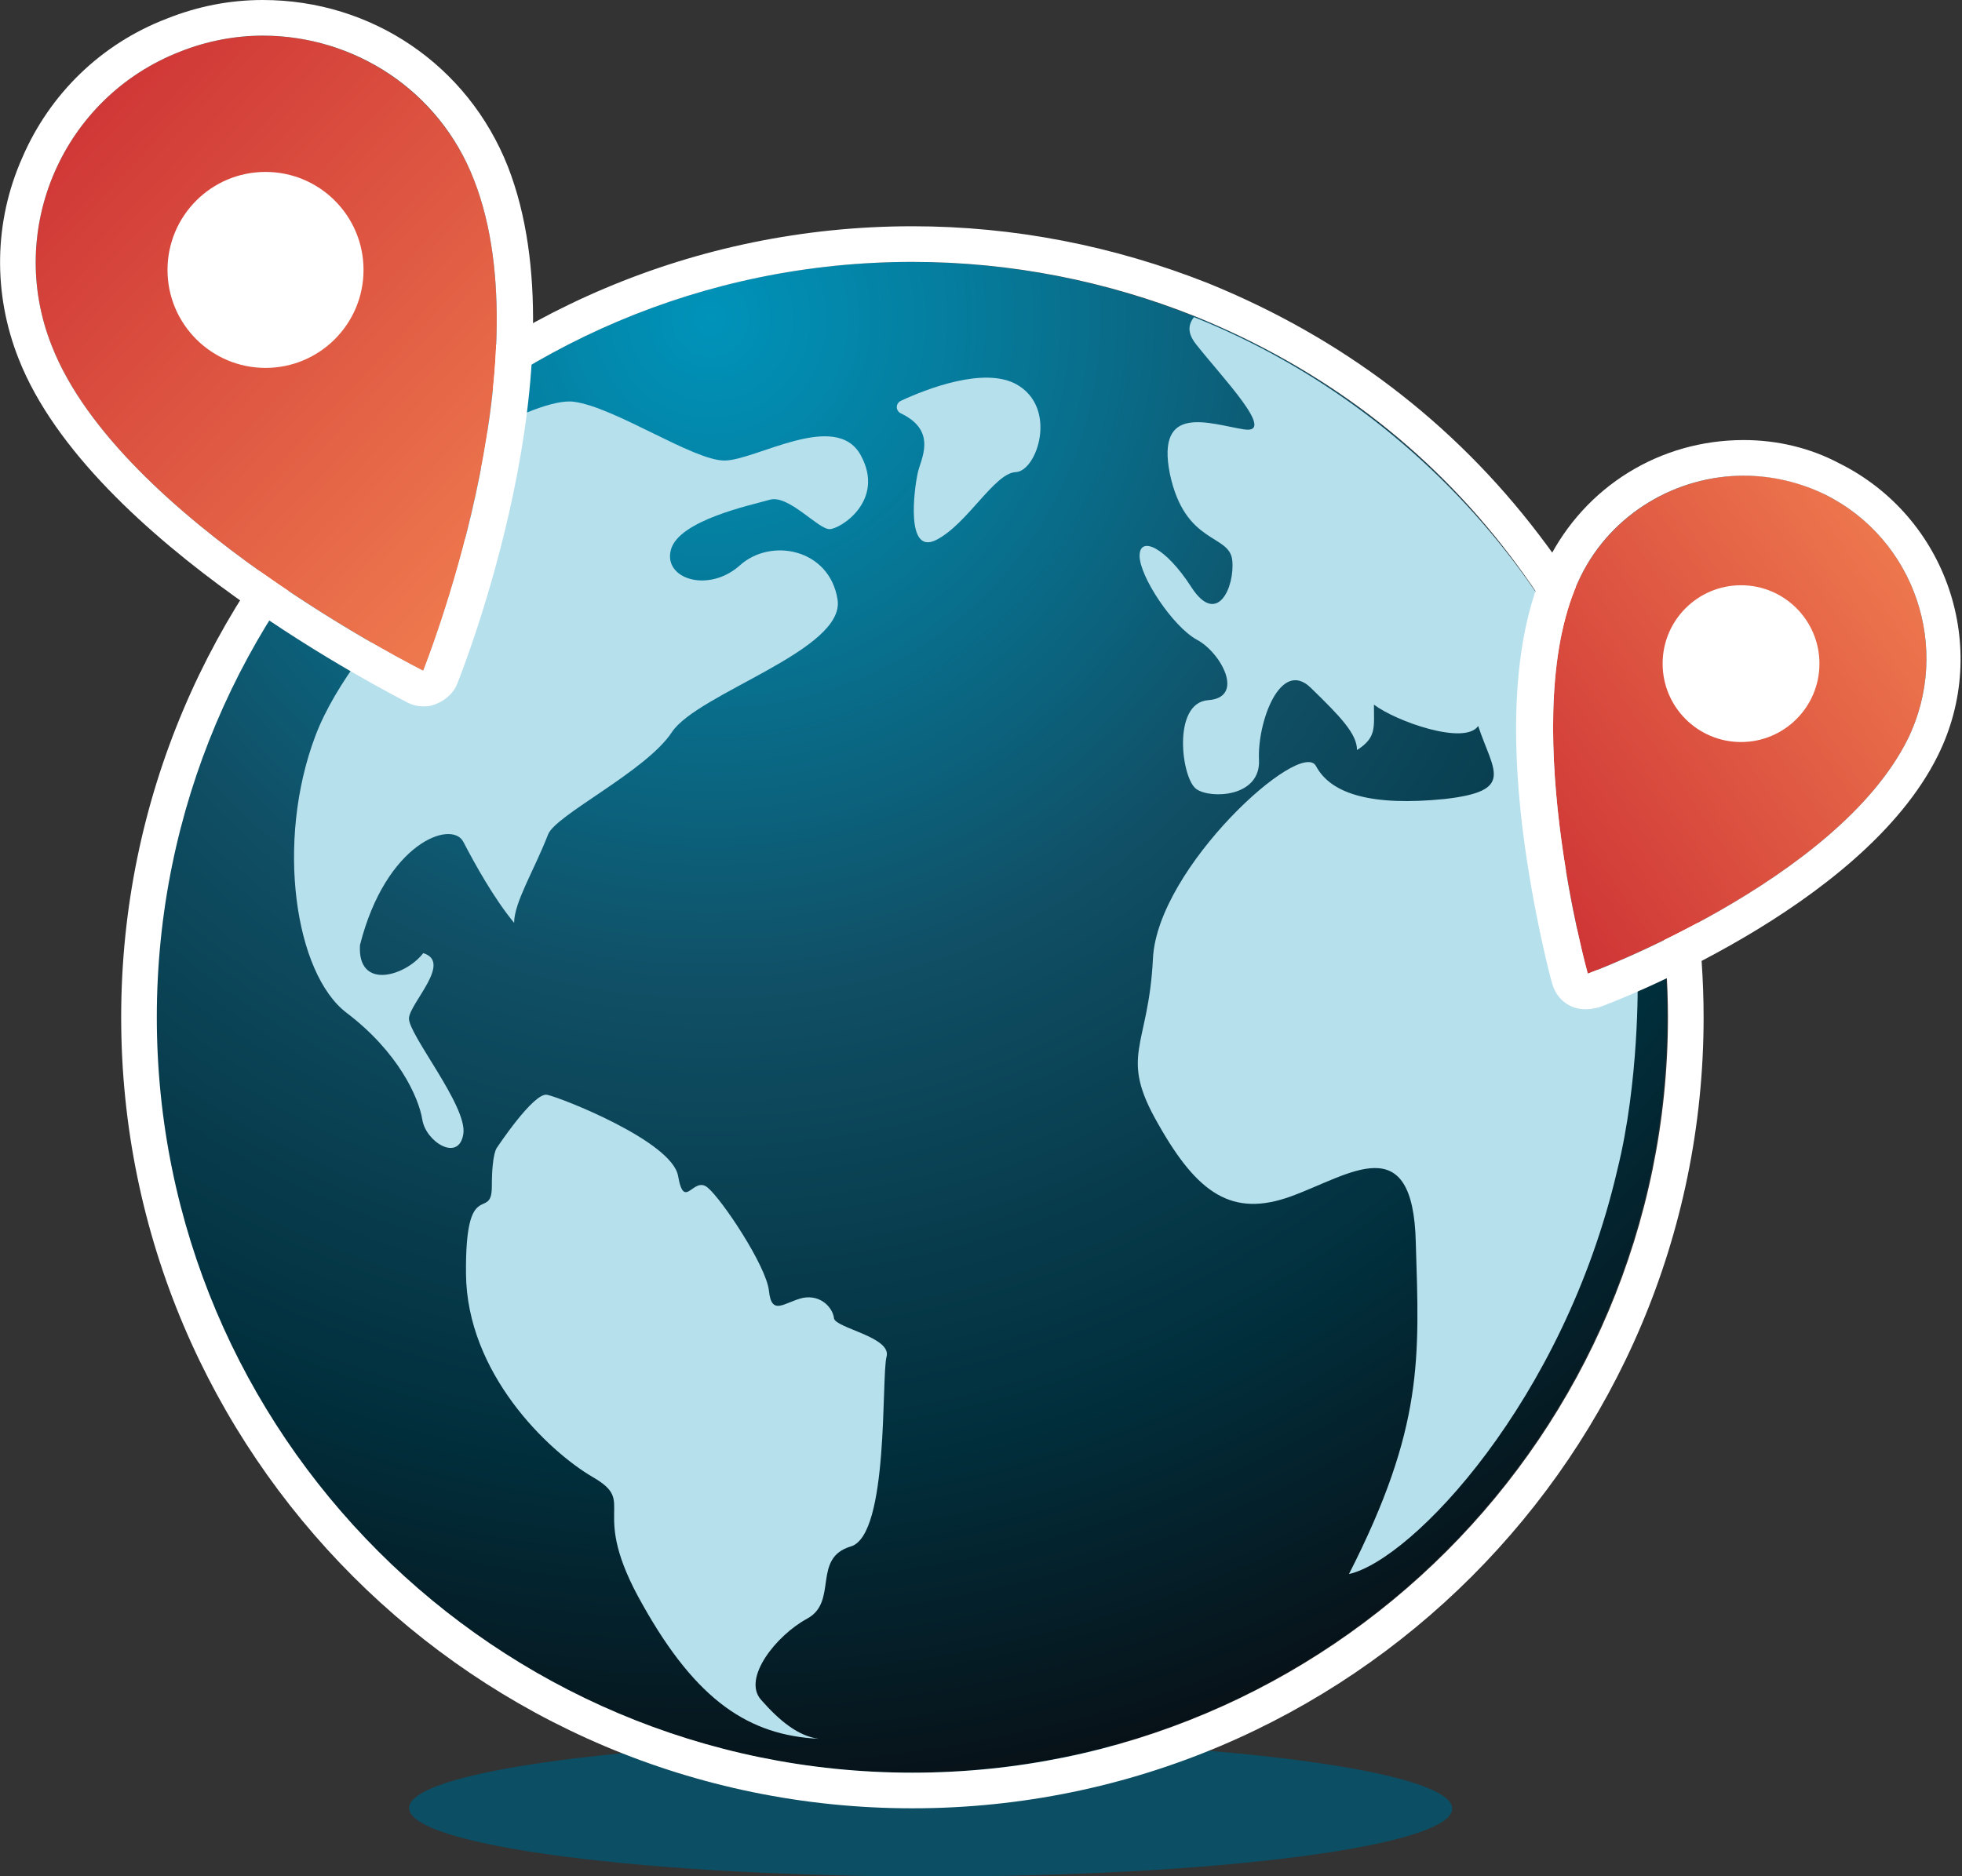
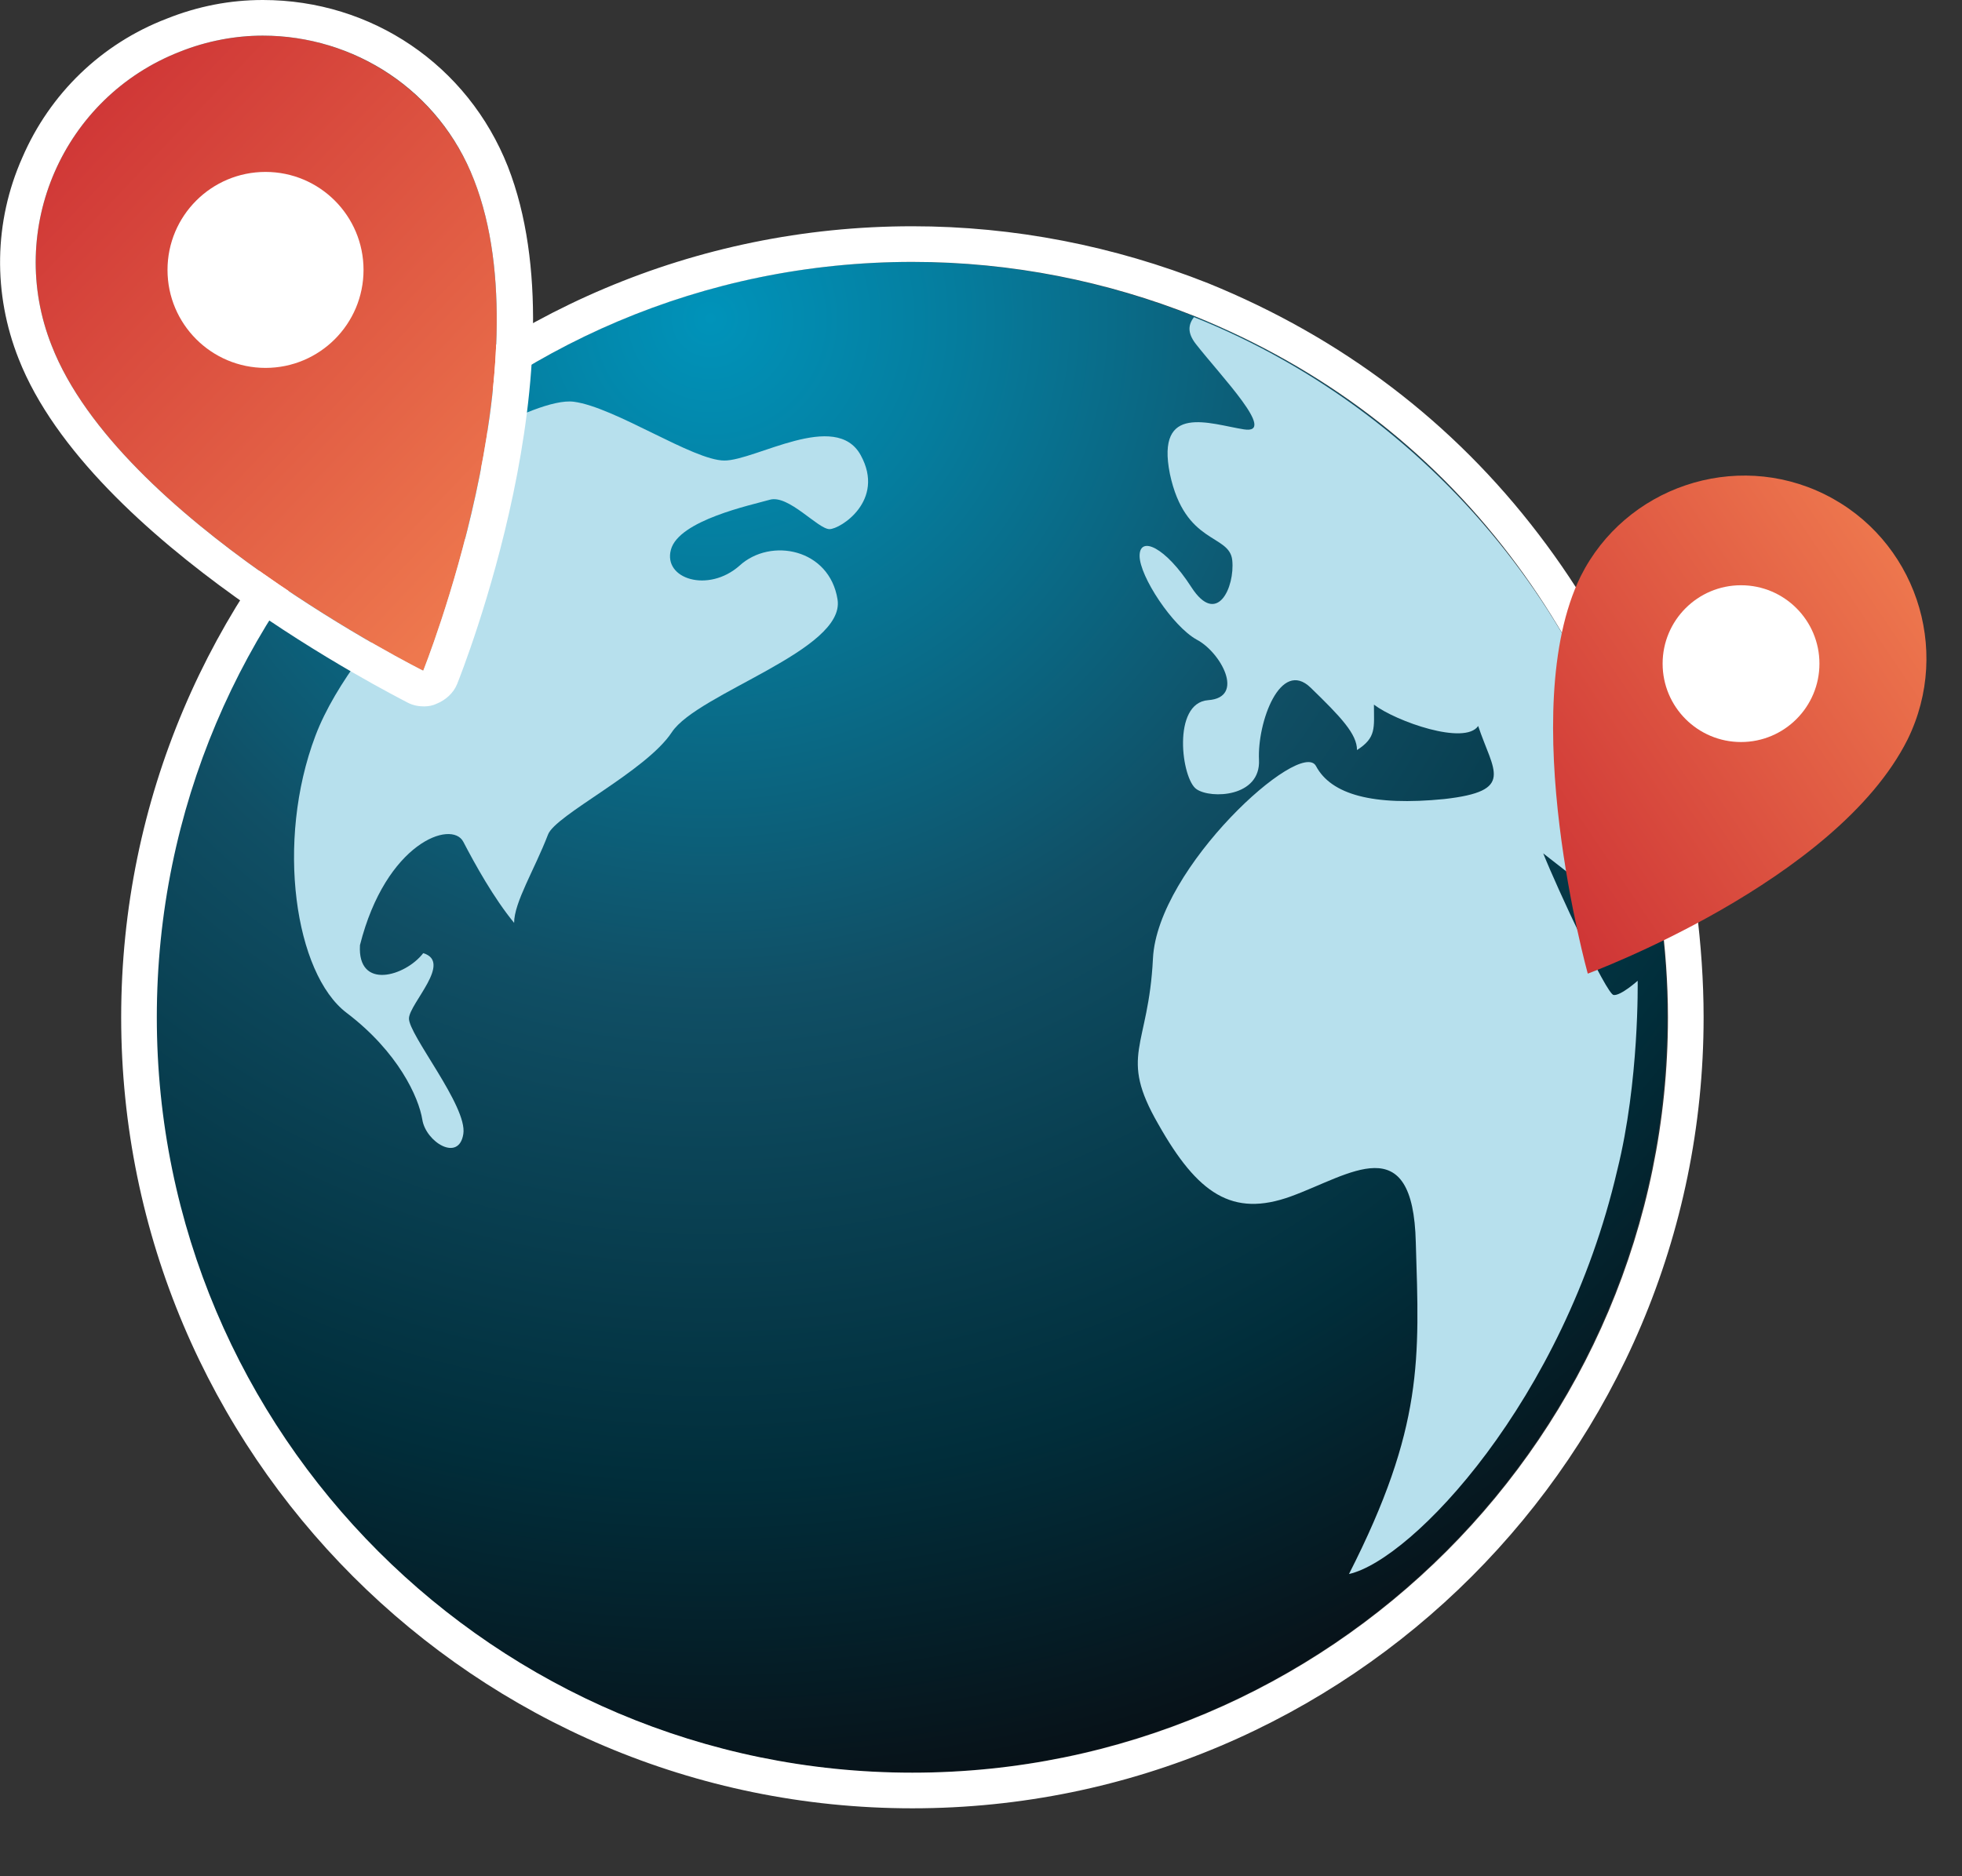
<svg xmlns="http://www.w3.org/2000/svg" version="1.1" id="Calque_1" x="0px" y="0px" viewBox="0 0 220.2 210.6" style="enable-background:new 0 0 220.2 210.6;" xml:space="preserve">
  <rect x="0" y="0" width="220.2" height="210.6" fill="#333333" stroke="none" />
  <style type="text/css">
	.st0{fill:#0C4E64;}
	.st1{fill:url(#SVGID_1_);}
	.st2{fill:#FFFFFF;}
	.st3{fill:#B7E0ED;}
	.st4{fill-rule:evenodd;clip-rule:evenodd;fill:url(#SVGID_00000057118572134123241570000005335863581193546642_);}
	.st5{fill-rule:evenodd;clip-rule:evenodd;fill:#FFFFFF;}
	.st6{fill-rule:evenodd;clip-rule:evenodd;fill:url(#SVGID_00000144301544608824361280000004760451325313380999_);}
</style>
  <g>
    <g>
      <g>
        <g>
-           <path class="st0" d="M145.7,197.6c22.9,3,23.1,7.8,0.3,10.8c-22.8,3-59.9,3-82.8,0c-22.9-3-23.1-7.8-0.3-10.8      C85.7,194.6,122.8,194.6,145.7,197.6z" />
-         </g>
+           </g>
      </g>
    </g>
    <g>
      <g>
        <radialGradient id="SVGID_1_" cx="79.722" cy="35.761" r="174.547" gradientUnits="userSpaceOnUse">
          <stop offset="0" style="stop-color:#0093BA" />
          <stop offset="0.156" style="stop-color:#057D9E" />
          <stop offset="0.433" style="stop-color:#104F65" />
          <stop offset="0.745" style="stop-color:#012E3B" />
          <stop offset="1" style="stop-color:#090B10" />
        </radialGradient>
        <path class="st1" d="M187.1,114.2c0,46.8-38,84.8-84.8,84.8s-84.8-38-84.8-84.8s38-84.8,84.8-84.8c11.2,0,21.9,2.2,31.7,6.1     c14.3,5.8,26.2,14.8,35.4,26.9c8.6,11.3,14.9,25.4,16.9,40.2C186.9,106.4,187.1,110.3,187.1,114.2z" />
        <path class="st2" d="M102.4,29.4c11.2,0,21.9,2.2,31.7,6.1c14.3,5.8,26.2,14.8,35.4,26.9c8.6,11.3,14.9,25.4,16.9,40.2     c0.5,3.8,0.8,7.7,0.8,11.6c0,46.8-38,84.8-84.8,84.8c-46.8,0-84.8-38-84.8-84.8S55.5,29.4,102.4,29.4 M102.4,25.4     c-49,0-88.8,39.8-88.8,88.8S53.4,203,102.4,203c49,0,88.8-39.8,88.8-88.8c0-4.1-0.3-8.2-0.8-12.2c-2-14.8-8.3-29.7-17.7-42     c-9.6-12.6-22.1-22.1-37.1-28.2C125,27.6,113.8,25.4,102.4,25.4L102.4,25.4z" />
      </g>
      <path class="st3" d="M47.1,52.8c0,0,12.8-8.3,17.3-7.7c4.6,0.6,13.4,6.6,16.9,6.6c3.5,0,12.5-5.7,15.3-0.6    c2.8,5.1-2.3,8.3-3.5,8.3c-1.3,0-4.6-3.9-6.7-3.3c-2.1,0.6-10.2,2.3-11.1,5.6c-0.9,3.3,4.2,4.9,7.7,1.8c3.5-3.2,10.1-1.9,11,3.8    c0.9,5.7-15.7,10.5-18.6,14.9c-2.9,4.4-13.1,9.3-13.9,11.5c-1.5,3.9-3.8,7.6-3.8,9.9c-2.3-2.8-4.4-6.6-5.7-9.1    c-1.3-2.5-8.7,0.1-11.6,11.6c-0.3,5.1,5.1,3.5,7.1,0.9c3.3,1-1.5,5.6-1.6,7.3c-0.1,1.8,6.6,9.9,6.1,13c-0.5,3.2-4.2,0.9-4.6-1.6    c-0.4-2.5-2.7-7.6-8.5-12c-5.8-4.4-8-19.2-3.5-31.1S56.4,57.3,57.1,55C57.7,52.8,53,51.8,47.1,52.8z" />
-       <path class="st3" d="M101.1,46.4c-0.6-0.3-0.6-1.1,0-1.4c3-1.4,9.3-3.8,12.9-1.9c4.8,2.6,2.4,9.8,0,9.9c-2.4,0.1-5.4,5.8-8.9,7.6    c-3.5,1.8-2.5-5.7-2.1-7.5C103.3,51.6,105.3,48.4,101.1,46.4z" />
-       <path class="st3" d="M55.8,128.8c0,0,4.1-6.2,5.6-5.9s14,5.2,14.7,9.1c0.7,4,1.7,0,3.3,1.3c1.6,1.3,6.6,8.8,6.9,11.6    c0.3,2.9,1.7,1.3,3.8,0.8c2.1-0.4,3.4,1.2,3.5,2.3c0.2,1.1,6.5,2.1,5.9,4.3c-0.6,2.2,0.3,20-4,21.3c-4.4,1.3-1.4,6.2-4.9,8.1    c-3.5,1.9-7.3,6.7-5.2,9.1c2.1,2.4,4.2,4.1,6.5,4.4c-7.8-0.4-13.7-4.2-19.8-15.1c-6.2-10.9-0.4-11.3-5.6-14.3    c-5.1-3-14.1-11.7-14.2-22.8s2.9-5.8,2.9-9.8C55.2,129.3,55.8,128.8,55.8,128.8z" />
      <path class="st3" d="M186.3,102.6c-4.2-30.5-24.6-55.9-52.3-67c-0.6,0.8-0.8,1.7,0.2,3c2.9,3.7,9.2,10.2,5.4,9.6    c-3.8-0.6-9.9-3-8.3,5c1.7,8,6.7,6.7,7,9.7c0.3,3-1.7,7.5-4.6,3c-2.9-4.5-5.8-5.8-5.8-3.5c0,2.3,3.7,7.9,6.4,9.4    c2.7,1.4,5.5,6.5,1.3,6.8c-4.1,0.3-3,8.9-1.3,10c1.6,1.1,7.2,0.9,7-3.3s2.4-11.4,5.8-8.1c3.4,3.3,5.2,5.2,5.2,7    c2.2-1.4,1.9-2.5,1.9-5.1c2.5,1.9,10.2,4.6,11.7,2.4c1.7,5.1,4.2,7.3-3.8,8.2c-8,0.8-12.7-0.5-14.4-3.7s-17.8,11.4-18.3,21.6    c-0.5,10.1-3.9,10.8,0.6,18.6c4.4,7.8,8.3,10.5,14.9,8.1s13.7-7.8,14,5.2c0.4,13,0.9,20.7-7.5,37.2c7.1-1.6,24.1-19.5,30.1-45.3    c2.5-10,2.3-21.3,2.3-21.3s-1.9,1.7-2.7,1.6c-0.8-0.1-6.3-11.9-7.9-15.9C177.5,99.1,183.3,104.2,186.3,102.6z" />
    </g>
    <g>
      <g>
        <linearGradient id="SVGID_00000101800058171247265430000003711510177997127613_" gradientUnits="userSpaceOnUse" x1="1782.504" y1="3897.824" x2="1852.577" y2="3897.824" gradientTransform="matrix(0.725 0.689 -0.689 0.725 1401.664 -4041.762)">
          <stop offset="0" style="stop-color:#CF3636" />
          <stop offset="1" style="stop-color:#EE784E" />
        </linearGradient>
        <path style="fill-rule:evenodd;clip-rule:evenodd;fill:url(#SVGID_00000101800058171247265430000003711510177997127613_);" d="     M20.2,5.8c13.1-5.2,27.9,1.3,33,14.4c8.1,20.7-5.7,55.1-5.7,55.1s-34.1-17-41.7-36.5C0.6,25.7,7.1,10.9,20.2,5.8z" />
        <path class="st2" d="M29.5,4c10.2,0,19.8,6.1,23.7,16.2c8.1,20.7-5.7,55.1-5.7,55.1s-34.1-17-41.7-36.5     c-5.2-13.1,1.3-27.9,14.4-33C23.2,4.6,26.4,4,29.5,4 M29.5,0C29.5,0,29.5,0,29.5,0c-3.7,0-7.3,0.7-10.8,2.1     C11.4,4.9,5.6,10.5,2.5,17.7C-0.7,24.9-0.8,33,2.1,40.3c8.1,20.6,42.2,37.8,43.7,38.6c0.6,0.3,1.2,0.4,1.8,0.4     c0.5,0,1-0.1,1.4-0.3c1-0.4,1.9-1.2,2.3-2.2c0.6-1.5,14.3-36.1,5.7-58.1C52.5,7.3,41.7,0,29.5,0L29.5,0z" />
      </g>
      <circle class="st5" cx="29.8" cy="30.3" r="11" />
    </g>
    <g>
      <g>
        <linearGradient id="SVGID_00000093179147144260064440000010877775051490987703_" gradientUnits="userSpaceOnUse" x1="965.808" y1="-3244.826" x2="1020.758" y2="-3244.826" gradientTransform="matrix(0.828 -0.561 0.561 0.828 1189.253 3321.661)">
          <stop offset="0" style="stop-color:#CF3636" />
          <stop offset="1" style="stop-color:#EE784E" />
        </linearGradient>
        <path style="fill-rule:evenodd;clip-rule:evenodd;fill:url(#SVGID_00000093179147144260064440000010877775051490987703_);" d="     M204.8,55.5c10.1,5,14.3,17.3,9.3,27.5c-8,16-35.9,26.3-35.9,26.3s-8.2-29.5-0.8-44.6C182.4,54.7,194.7,50.5,204.8,55.5z" />
-         <path class="st2" d="M195.7,53.4c3.1,0,6.2,0.7,9.1,2.1c10.1,5,14.3,17.3,9.3,27.5c-8,16-35.9,26.3-35.9,26.3s-8.2-29.5-0.8-44.6     C180.9,57.6,188.2,53.4,195.7,53.4 M195.7,49.4v4V49.4C195.7,49.4,195.7,49.4,195.7,49.4c-9.4,0-17.8,5.2-22,13.6     c-3.4,7-4.4,17.1-2.8,30.2c1.2,9.5,3.2,16.9,3.3,17.2c0.3,1.1,1,2,2,2.5c0.6,0.3,1.2,0.4,1.8,0.4c0.5,0,0.9-0.1,1.4-0.2     c1.2-0.4,29.6-11.1,38.1-28.3c6-12.1,1-26.8-11.1-32.8C203.2,50.3,199.5,49.4,195.7,49.4L195.7,49.4z" />
      </g>
      <circle class="st5" cx="195.4" cy="74.5" r="8.8" />
    </g>
  </g>
</svg>